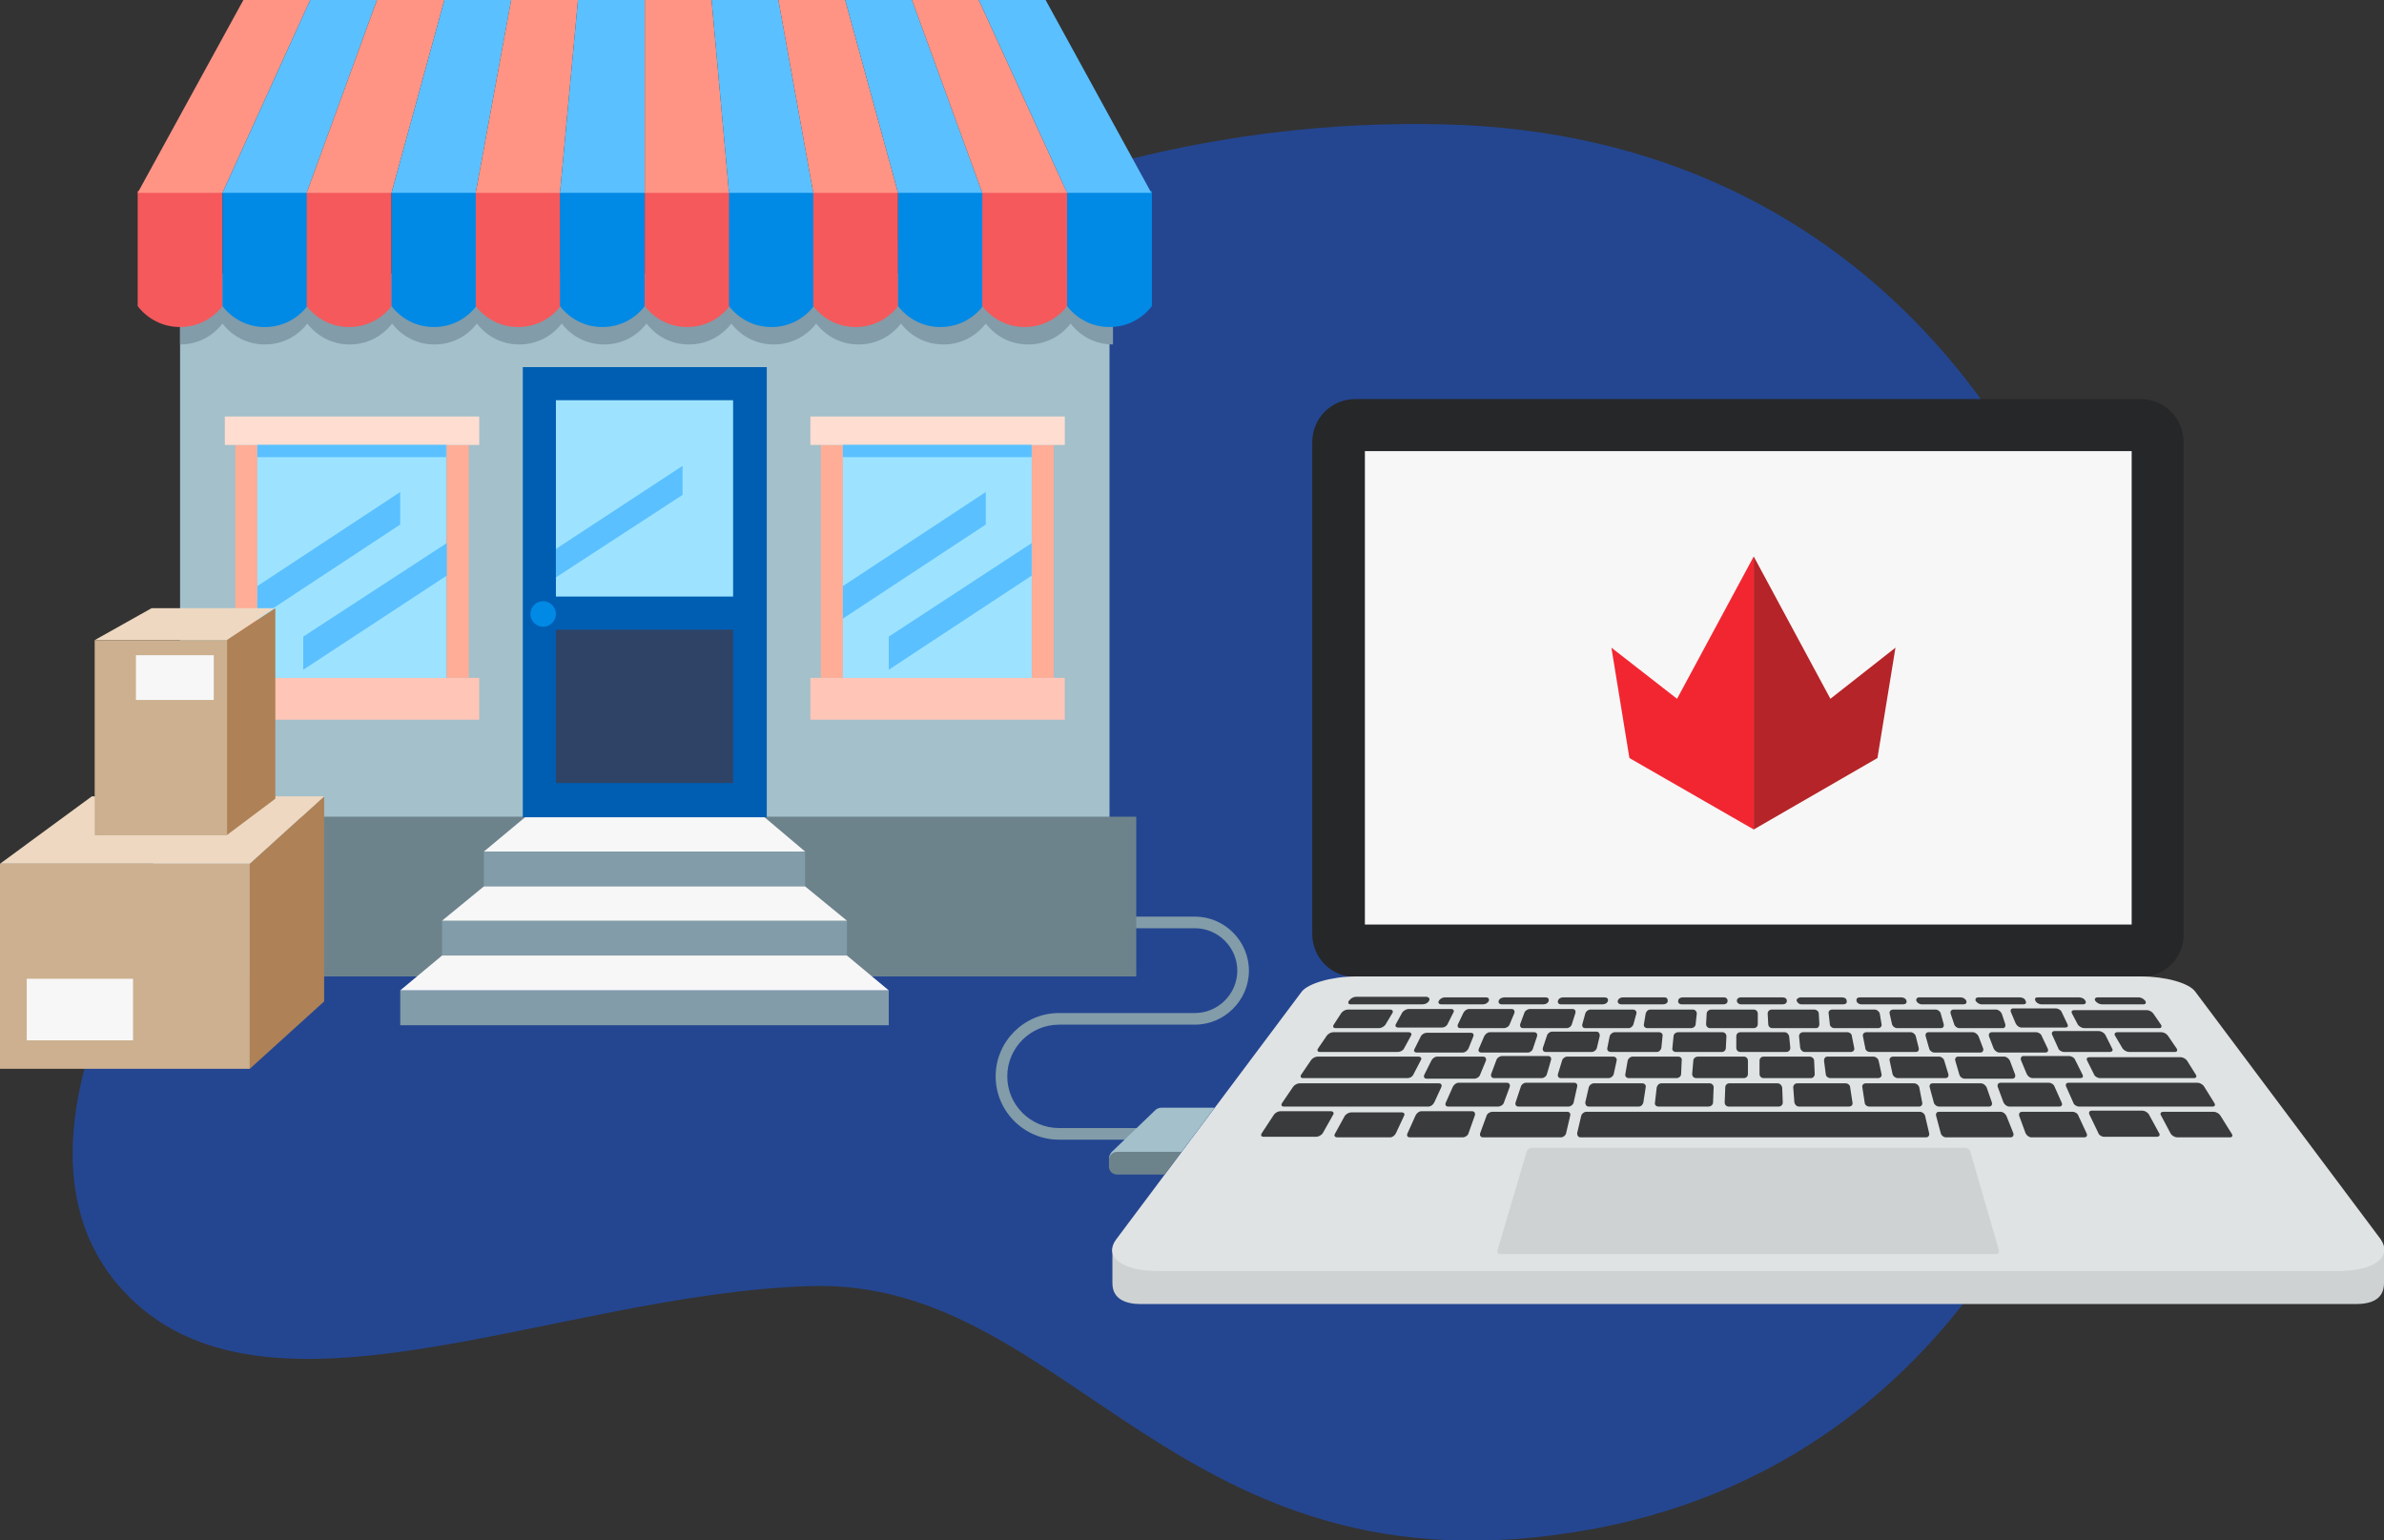
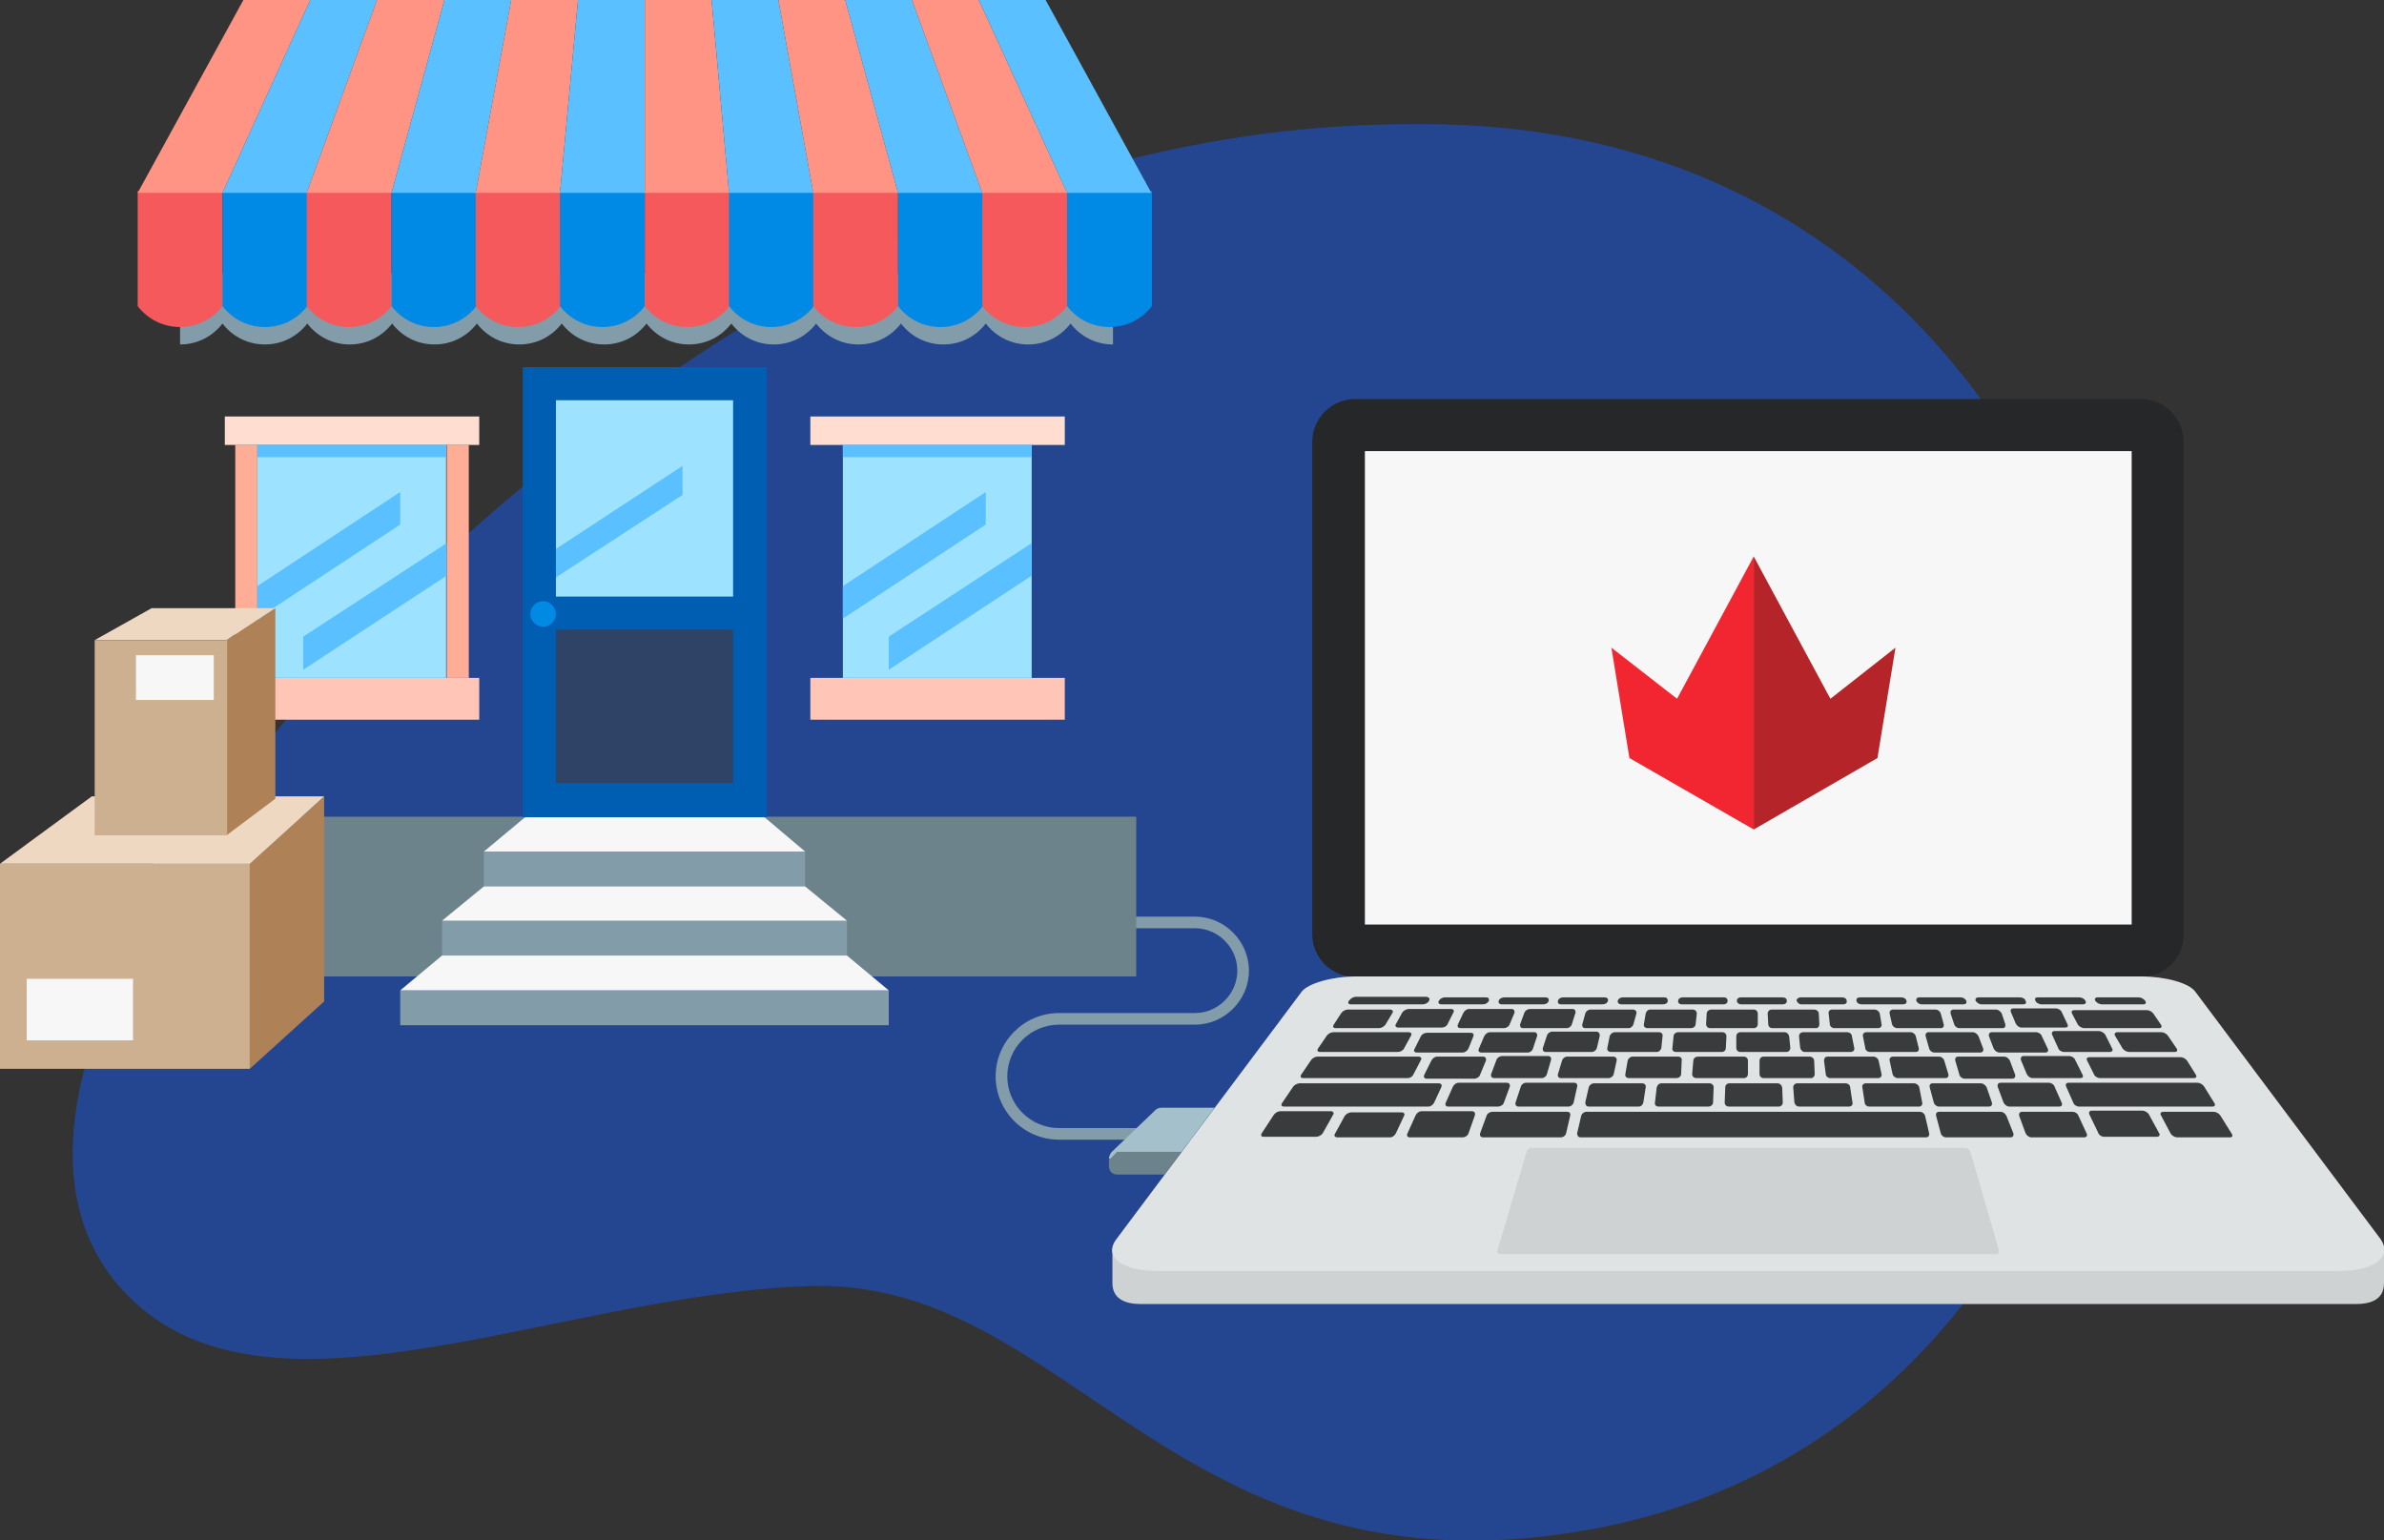
<svg xmlns="http://www.w3.org/2000/svg" version="1.1" id="Layer_1" x="0" y="0" viewBox="0 0 410.4 265.2" style="enable-background:new 0 0 410.4 265.2" xml:space="preserve">
  <rect x="0" y="0" width="410.4" height="265.2" fill="#333333" stroke="none" />
  <style>.st1{fill:#829ca9}.st2{fill:#a3c0cb}.st3{fill:#f5595b}.st4{fill:#0089e5}.st5{fill:#ff9485}.st6{fill:#5bc0ff}.st7{fill:#6d838c}.st8{fill:#f7f7f7}.st10{fill:#9de3ff}.st12{fill:#ffad96}.st13{fill:#ffddd1}.st14{fill:#ffc5b6}.st15{fill:#cfd2d3}.st18{fill:#393b3d}.st21{fill:#ccb08f}.st22{fill:#ae8156}.st23{fill:#eed8c1}</style>
  <path d="M70.5 101.1c42.7-40.2 101.2-81.4 177.8-79.7 75.7 1.7 111 62 116.7 107.7 5.7 45.6-19.2 121.5-91.8 134.3-70.7 12.5-88.9-43.3-133.6-42-44.7 1.3-96.1 28-119.7-.7-25.9-31.8 22.4-93 50.6-119.6z" style="fill:#244691" />
  <path class="st1" d="M205.1 196.2h-22.8c-6 0-10.9-4.9-10.9-10.9s4.9-10.9 10.9-10.9h23.4c4 0 7.3-3.3 7.3-7.3s-3.3-7.3-7.3-7.3h-10.2v-2h10.2c5.1 0 9.3 4.2 9.3 9.3 0 5.1-4.2 9.3-9.3 9.3h-23.4c-4.9 0-8.9 4-8.9 8.9s4 8.9 8.9 8.9h22.8v2z" />
-   <path class="st2" d="M31 47.1h160v93.6H31z" />
  <path class="st1" d="M31 59.3c3 0 5.6-1.4 7.3-3.6 1.7 2.2 4.3 3.6 7.3 3.6s5.6-1.4 7.3-3.6c1.7 2.2 4.3 3.6 7.3 3.6s5.6-1.4 7.3-3.6c1.7 2.2 4.3 3.6 7.3 3.6s5.6-1.4 7.3-3.6c1.7 2.2 4.3 3.6 7.3 3.6s5.6-1.4 7.3-3.6c1.7 2.2 4.3 3.6 7.3 3.6s5.6-1.4 7.3-3.6c1.7 2.2 4.3 3.6 7.3 3.6s5.6-1.4 7.3-3.6c1.7 2.2 4.3 3.6 7.3 3.6s5.6-1.4 7.3-3.6c1.7 2.2 4.3 3.6 7.3 3.6s5.6-1.4 7.3-3.6c1.7 2.2 4.3 3.6 7.3 3.6s5.6-1.4 7.3-3.6c1.7 2.2 4.3 3.6 7.3 3.6s5.6-1.4 7.3-3.6c1.7 2.2 4.3 3.6 7.3 3.6V47.1H31v12.2z" />
  <path class="st3" d="M38.3 32.9v19.8c-1.7 2.2-4.3 3.6-7.3 3.6s-5.6-1.4-7.3-3.6V32.9" />
  <path class="st4" d="M38.3 32.9v19.8c1.7 2.2 4.3 3.6 7.3 3.6s5.6-1.4 7.3-3.6V32.9" />
  <path class="st3" d="M52.8 32.9v19.8c1.7 2.2 4.3 3.6 7.3 3.6s5.6-1.4 7.3-3.6V32.9" />
  <path class="st4" d="M67.4 32.9v19.8c1.7 2.2 4.3 3.6 7.3 3.6s5.6-1.4 7.3-3.6V32.9" />
  <path class="st3" d="M81.9 32.9v19.8c1.7 2.2 4.3 3.6 7.3 3.6s5.6-1.4 7.3-3.6V32.9" />
  <path class="st4" d="M96.4 32.9v19.8c1.7 2.2 4.3 3.6 7.3 3.6s5.6-1.4 7.3-3.6V32.9" />
  <path class="st3" d="M111 32.9v19.8c1.7 2.2 4.3 3.6 7.3 3.6s5.6-1.4 7.3-3.6V32.9" />
  <path class="st4" d="M125.5 32.9v19.8c1.7 2.2 4.3 3.6 7.3 3.6s5.6-1.4 7.3-3.6V32.9" />
  <path class="st3" d="M140 32.9v19.8c1.7 2.2 4.3 3.6 7.3 3.6s5.6-1.4 7.3-3.6V32.9" />
  <path class="st4" d="M154.6 32.9v19.8c1.7 2.2 4.3 3.6 7.3 3.6s5.6-1.4 7.3-3.6V32.9" />
  <path class="st3" d="M169.1 32.9v19.8c1.7 2.2 4.3 3.6 7.3 3.6s5.6-1.4 7.3-3.6V32.9" />
  <path class="st4" d="M183.7 32.9v19.8c1.7 2.2 4.3 3.6 7.3 3.6s5.6-1.4 7.3-3.6V32.9" />
  <path class="st5" d="M38.3 33.2H23.7L41.9 0h11.5z" />
  <path class="st6" d="M52.8 33.2H38.3L53.4 0h11.5z" />
  <path class="st5" d="M67.4 33.2H52.8L64.9 0h11.6z" />
  <path class="st6" d="M81.9 33.2H67.4L76.5 0H88z" />
  <path class="st5" d="M96.4 33.2H81.9L88 0h11.5z" />
  <path class="st6" d="M111 33.2H96.4L99.5 0H111z" />
  <path class="st5" d="M125.5 33.2H111V0h11.5z" />
  <path class="st6" d="M140 33.2h-14.5l-3-33.2H134z" />
  <path class="st5" d="M154.6 33.2H140L134 0h11.5z" />
  <path class="st6" d="M169.1 33.2h-14.5L145.5 0H157z" />
  <path class="st5" d="M183.7 33.2h-14.6L157 0h11.5z" />
  <path class="st6" d="M198.2 33.2h-14.5L168.5 0H180z" />
  <path class="st7" d="M26.4 140.6h169.2v27.5H26.4z" />
  <path class="st1" d="M83.3 146.6h55.3v6H83.3z" />
  <path class="st8" d="M138.6 146.6H83.3l7.2-6h41z" />
  <path class="st1" d="M76.1 158.5h69.7v6H76.1z" />
  <path class="st8" d="M145.8 158.5H76.1l7.2-5.9h55.3z" />
  <path class="st1" d="M68.9 170.5H153v6H68.9z" />
  <path class="st8" d="M153 170.5H68.9l7.2-6h69.7z" />
  <path style="fill:#005eb2" d="M90 63.2h42v77.5H90z" />
  <path class="st10" d="M95.7 68.9h30.5v33.8H95.7z" />
  <path style="fill:#2f4366" d="M95.7 108.4h30.5v26.4H95.7z" />
  <path class="st4" d="M95.7 105.7c0 1.2-1 2.2-2.2 2.2-1.2 0-2.2-1-2.2-2.2 0-1.2 1-2.2 2.2-2.2 1.2 0 2.2 1 2.2 2.2z" />
  <path class="st12" d="M40.5 76.6h3.8v40.1h-3.8zM76.9 76.6h3.8v40.1h-3.8z" />
  <path class="st13" d="M38.7 71.7h43.8v4.9H38.7z" />
  <path class="st14" d="M38.7 116.7h43.8v7.2H38.7z" />
-   <path class="st12" d="M141.3 76.6h3.8v40.1h-3.8zM177.6 76.6h3.8v40.1h-3.8z" />
  <path class="st13" d="M139.5 71.7h43.8v4.9h-43.8z" />
  <path class="st14" d="M139.5 116.7h43.8v7.2h-43.8z" />
  <path class="st15" d="M405.5 224.5H196.4c-2.7 0-4.9-.9-4.9-3.6V215h218.9v5.9c0 2.8-2.2 3.6-4.9 3.6z" />
  <path d="M368.6 168.2H233.3c-4.1 0-7.4-3.3-7.4-7.4V76.1c0-4.1 3.3-7.4 7.4-7.4h135.2c4.1 0 7.4 3.3 7.4 7.4v84.7c.1 4.1-3.3 7.4-7.3 7.4z" style="fill:#262729" />
  <path transform="rotate(90 300.95 118.413)" class="st8" d="M260.2 52.4h81.5v132h-81.5z" />
  <path d="M402.7 218.8H199.2c-6.1 0-9.3-2.5-7-5.5l31.9-42.6c1.1-1.4 5.2-2.6 9.3-2.6h135.2c4.1 0 8.2 1.1 9.3 2.6l31.9 42.6c2.1 3-1 5.5-7.1 5.5z" style="fill:#e0e3e3" />
  <path class="st18" d="M256.3 172.3c-.2.4-.6.6-1 .6h-7.2c-.4 0-.6-.3-.4-.6.2-.4.7-.6 1-.6h7.1c.4 0 .6.2.5.6zM246 172.3c-.2.4-.7.6-1.1.6h-12.4c-.4 0-.5-.3-.3-.6l.1-.1c.2-.3.7-.6 1.1-.6h12.2c.4.1.6.3.4.7zM266.6 172.3c-.1.4-.5.6-.9.6h-7.2c-.4 0-.6-.3-.5-.6.1-.4.6-.6 1-.6h7.1c.3 0 .6.2.5.6zM276.8 172.3c-.1.4-.5.6-.9.6h-7.2c-.4 0-.6-.3-.5-.6.1-.4.5-.6.9-.6h7.1c.4 0 .7.2.6.6zM287.1 172.3c0 .4-.4.6-.8.6h-7.2c-.4 0-.7-.3-.6-.6.1-.4.5-.6.9-.6h7.1c.4 0 .6.2.6.6zM297.4 172.3c0 .4-.3.6-.7.6h-7.2c-.4 0-.7-.3-.6-.6 0-.4.4-.6.8-.6h7.1c.3 0 .6.2.6.6zM307.6 172.3c0 .4-.3.6-.7.6h-7.2c-.4 0-.7-.3-.7-.6 0-.4.3-.6.7-.6h7.1c.5 0 .8.2.8.6zM317.9 172.3c.1.4-.2.6-.6.6h-7.2c-.4 0-.7-.3-.8-.6s.3-.6.7-.6h7.1c.4 0 .8.2.8.6zM328.2 172.3c.1.4-.2.6-.6.6h-7.2c-.4 0-.8-.3-.8-.6-.1-.4.2-.6.6-.6h7.1c.4 0 .8.2.9.6zM338.5 172.3c.1.4-.1.6-.5.6h-7.2c-.4 0-.8-.3-.9-.6s.1-.6.5-.6h7.1c.4 0 .8.2 1 .6zM348.7 172.3c.2.4 0 .6-.4.6h-7.2c-.4 0-.8-.3-1-.6-.1-.4.1-.6.5-.6h7.1c.4 0 .9.2 1 .6zM359 172.3c.2.3 0 .6-.4.6h-7.2c-.4 0-.9-.3-1-.6-.2-.4 0-.6.4-.6h7.1c.4 0 .9.2 1.1.6zM369.3 172.3c.2.3.1.6-.3.6h-7.2c-.4 0-.9-.3-1.1-.6-.2-.3 0-.6.4-.6h7.1c.3 0 .8.2 1.1.6zM240.3 195.1c-.2.4-.6.7-1 .7h-9.1c-.4 0-.6-.3-.4-.6l1.7-3.1c.2-.3.7-.6 1.1-.6h8.7c.4 0 .6.3.4.6l-1.4 3zM227.7 195.1c-.2.3-.7.6-1.1.6h-9.1c-.4 0-.5-.3-.3-.6l2.1-3.2c.2-.3.7-.6 1.1-.6h8.7c.4 0 .6.3.4.6l-1.8 3.2zM252.8 195.1c-.1.4-.6.7-1 .7h-9.1c-.4 0-.6-.3-.4-.7l1.4-3.1c.2-.4.6-.7 1-.7h8.7c.4 0 .6.3.5.7l-1.1 3.1zM269.6 195.1c-.1.4-.5.7-.9.7h-13.4c-.4 0-.6-.3-.5-.7l1.1-3c.1-.4.6-.7 1-.7h12.9c.4 0 .6.3.5.7l-.7 3zM332.1 195.1c.1.4-.2.7-.5.7h-59.5c-.4 0-.6-.3-.6-.7l.7-3c.1-.4.5-.7.9-.7h57.4c.4 0 .8.3.9.7l.7 3zM346.6 195.1c.1.4-.1.7-.5.7H335c-.4 0-.8-.3-.9-.7l-.8-3c-.1-.4.1-.7.5-.7h10.6c.4 0 .8.3 1 .7l1.2 3zM359.2 195.1c.2.4 0 .7-.4.7h-9.1c-.4 0-.8-.3-1-.7l-1.1-3c-.1-.4.1-.7.5-.7h8.7c.4 0 .9.3 1 .7l1.4 3zM371.7 195.1c.2.3 0 .6-.4.6h-9.1c-.4 0-.9-.3-1-.7l-1.5-3.1c-.2-.4 0-.7.4-.7h8.7c.4 0 .9.3 1.1.6l1.8 3.3zM384.2 195.2c.2.3.1.6-.3.6h-9.1c-.4 0-.9-.3-1.1-.6L372 192c-.2-.3 0-.6.4-.6h8.7c.4 0 .9.3 1.1.6l2 3.2zM252.8 180.5c-.2.4-.6.7-1 .7h-7.9c-.4 0-.6-.3-.4-.6l1.1-2.2c.2-.4.7-.6 1-.6h7.6c.4 0 .6.3.4.7l-.8 2zM241.7 180.5c-.2.4-.7.6-1.1.6h-13.4c-.4 0-.5-.3-.3-.6l1.5-2.2c.2-.3.7-.6 1.1-.6h13c.4 0 .6.3.4.6l-1.2 2.2zM263.9 180.5c-.1.4-.5.7-.9.7h-8c-.4 0-.6-.3-.4-.7l.9-2.1c.2-.4.6-.7 1-.7h7.6c.4 0 .6.3.5.7l-.7 2.1zM274.9 180.4c-.1.4-.5.7-.9.7h-7.9c-.4 0-.6-.3-.5-.7l.7-2.1c.1-.4.5-.7.9-.7h7.6c.4 0 .6.3.6.7l-.5 2.1zM286 180.4c-.1.4-.4.7-.8.7h-7.9c-.4 0-.7-.3-.6-.7l.4-2c.1-.4.5-.7.9-.7h7.6c.4 0 .7.3.6.7l-.2 2zM297.1 180.4c0 .4-.3.7-.7.7h-7.9c-.4 0-.7-.3-.6-.7l.2-2c0-.4.4-.7.8-.7h7.6c.4 0 .7.3.7.7l-.1 2zM308.2 180.4c0 .4-.3.7-.7.7h-7.9c-.4 0-.7-.3-.7-.7v-2c0-.4.3-.7.7-.7h7.6c.4 0 .7.3.8.7l.2 2zM319.2 180.4c.1.4-.2.7-.6.7h-7.9c-.4 0-.7-.3-.8-.7l-.2-2c0-.4.3-.7.7-.7h7.6c.4 0 .8.3.8.7l.4 2zM330.3 180.4c.1.4-.1.7-.5.7h-7.9c-.4 0-.8-.3-.8-.7l-.4-2c-.1-.4.2-.7.6-.7h7.6c.4 0 .8.3.9.7l.5 2zM341.4 180.5c.1.4-.1.7-.5.7H333c-.4 0-.8-.3-.9-.7l-.6-2.1c-.1-.4.1-.7.5-.7h7.6c.4 0 .8.3 1 .7l.8 2.1zM352.5 180.5c.2.4 0 .7-.4.7h-7.9c-.4 0-.8-.3-1-.7l-.8-2.1c-.1-.4.1-.7.5-.7h7.6c.4 0 .9.3 1 .7l1 2.1zM363.6 180.5c.2.3 0 .6-.4.6h-7.9c-.4 0-.9-.3-1-.7l-1-2.2c-.2-.4 0-.7.4-.7h7.6c.4 0 .9.3 1.1.6l1.2 2.4zM374.7 180.5c.2.3.1.6-.3.6h-7.9c-.4 0-.9-.3-1.1-.6l-1.3-2.2c-.2-.3 0-.6.4-.6h7.6c.4 0 .9.3 1.1.6l1.5 2.2zM254.8 185c-.1.4-.6.7-1 .7h-8.2c-.4 0-.6-.3-.4-.7l1.2-2.4c.2-.4.6-.7 1-.7h7.9c.4 0 .6.3.5.7l-1 2.4zM243.3 185c-.2.4-.6.6-1 .6h-18c-.4 0-.5-.3-.3-.6l1.7-2.5c.2-.3.7-.6 1.1-.6h17.4c.4 0 .6.3.4.6l-1.3 2.5zM266.3 184.9c-.1.4-.5.7-.9.7h-8.2c-.4 0-.6-.3-.5-.7l.9-2.4c.1-.4.6-.7 1-.7h7.9c.4 0 .6.3.5.7l-.7 2.4zM277.8 184.9c-.1.4-.5.7-.9.7h-8.2c-.4 0-.6-.3-.5-.7l.7-2.3c.1-.4.5-.7.9-.7h7.9c.4 0 .7.3.6.7l-.5 2.3zM289.4 184.9c0 .4-.4.7-.8.7h-8.2c-.4 0-.7-.3-.6-.7l.4-2.3c.1-.4.5-.7.8-.7h7.9c.4 0 .7.3.6.7l-.1 2.3zM300.9 184.9c0 .4-.3.7-.7.7H292c-.4 0-.7-.3-.7-.7l.2-2.3c0-.4.4-.7.8-.7h7.9c.4 0 .7.3.7.7v2.3zM312.4 184.9c0 .4-.3.7-.6.7h-8.2c-.4 0-.7-.3-.7-.7v-2.3c0-.4.3-.7.7-.7h7.9c.4 0 .8.3.8.7l.1 2.3zM323.9 184.9c.1.4-.2.7-.6.7h-8.2c-.4 0-.8-.3-.8-.7l-.3-2.3c0-.4.2-.7.6-.7h7.9c.4 0 .8.3.9.7l.5 2.3zM335.4 184.9c.1.4-.1.7-.5.7h-8.2c-.4 0-.8-.3-.9-.7l-.5-2.3c-.1-.4.2-.7.6-.7h7.9c.4 0 .8.3.9.7l.7 2.3zM346.9 185c.1.4-.1.7-.5.7h-8.2c-.4 0-.8-.3-.9-.7l-.7-2.4c-.1-.4.1-.7.5-.7h7.9c.4 0 .8.3 1 .7l.9 2.4zM358.5 185c.2.4 0 .6-.4.6h-8.2c-.4 0-.8-.3-1-.7l-1-2.4c-.1-.4.1-.7.4-.7h7.9c.4 0 .9.3 1 .6l1.3 2.6zM378 185c.2.3.1.6-.3.6h-16.2c-.4 0-.9-.3-1-.6l-1.2-2.4c-.2-.4 0-.6.4-.6h15.7c.4 0 .9.3 1.1.6l1.5 2.4zM258.9 189.8c-.1.4-.6.7-1 .7h-8.6c-.4 0-.6-.3-.4-.7l1.2-2.7c.2-.4.6-.7 1-.7h8.3c.4 0 .6.3.5.7l-1 2.7zM246.9 189.8c-.2.4-.6.7-1 .7H221c-.4 0-.5-.3-.3-.6l1.9-2.8c.2-.3.7-.6 1.1-.6h24c.4 0 .6.3.4.7l-1.2 2.6zM270.9 189.8c-.1.4-.5.7-.9.7h-8.6c-.4 0-.6-.3-.5-.7l.9-2.7c.1-.4.5-.7.9-.7h8.3c.4 0 .6.3.5.7l-.6 2.7zM282.9 189.8c-.1.4-.4.7-.8.7h-8.6c-.4 0-.6-.3-.6-.7l.6-2.6c.1-.4.5-.7.9-.7h8.3c.4 0 .7.3.6.7l-.4 2.6zM294.9 189.8c0 .4-.4.7-.8.7h-8.6c-.4 0-.7-.3-.6-.7l.3-2.6c.1-.4.4-.7.8-.7h8.3c.4 0 .7.3.7.7l-.1 2.6zM306.9 189.8c0 .4-.3.7-.7.7h-8.6c-.4 0-.7-.3-.7-.7l.1-2.6c0-.4.3-.7.7-.7h8.3c.4 0 .7.3.8.7l.1 2.6zM318.9 189.8c.1.4-.2.7-.6.7h-8.6c-.4 0-.7-.3-.8-.7l-.2-2.6c0-.4.3-.7.7-.7h8.3c.4 0 .8.3.8.7l.4 2.6zM330.9 189.8c.1.4-.2.7-.5.7h-8.6c-.4 0-.8-.3-.8-.7l-.4-2.6c-.1-.4.2-.7.6-.7h8.3c.4 0 .8.3.9.7l.5 2.6zM342.9 189.8c.1.4-.1.7-.5.7h-8.6c-.4 0-.8-.3-.9-.7l-.7-2.6c-.1-.4.1-.7.5-.7h8.3c.4 0 .8.3 1 .7l.9 2.6zM354.9 189.8c.2.4 0 .7-.4.7h-8.6c-.4 0-.8-.3-1-.7l-1-2.7c-.1-.4.1-.7.5-.7h8.3c.4 0 .9.3 1 .7l1.2 2.7zM381.2 189.9c.2.3.1.6-.3.6h-23c-.4 0-.9-.3-1-.7l-1.2-2.7c-.2-.4 0-.7.4-.7h22.2c.4 0 .9.3 1.1.6l1.8 2.9zM249.2 176.3c-.2.4-.6.6-1 .6h-7.5c-.4 0-.6-.3-.4-.6l1.1-2c.2-.3.7-.6 1.1-.6h7.3c.4 0 .6.3.4.6l-1 2zM238.5 176.4c-.2.3-.7.6-1.1.6h-7.5c-.4 0-.5-.3-.3-.6l1.3-2c.2-.3.7-.6 1.1-.6h7.3c.4 0 .6.3.4.6l-1.2 2zM259.9 176.3c-.1.4-.6.7-1 .7h-7.5c-.4 0-.6-.3-.4-.7l.9-1.9c.2-.4.6-.7 1-.7h7.3c.4 0 .6.3.5.7l-.8 1.9zM270.6 176.3c-.1.4-.5.7-.9.7h-7.5c-.4 0-.6-.3-.5-.7l.7-1.9c.1-.4.6-.7 1-.7h7.3c.4 0 .6.3.5.7l-.6 1.9zM281.2 176.3c-.1.4-.5.7-.8.7h-7.5c-.4 0-.6-.3-.5-.7l.5-1.8c.1-.4.5-.7.9-.7h7.3c.4 0 .7.3.6.7l-.5 1.8zM291.9 176.3c0 .4-.4.7-.8.7h-7.5c-.4 0-.7-.3-.6-.7l.3-1.8c.1-.4.4-.7.8-.7h7.3c.4 0 .7.3.7.7l-.2 1.8zM302.6 176.3c0 .4-.3.7-.7.7h-7.5c-.4 0-.7-.3-.7-.7l.1-1.8c0-.4.4-.7.8-.7h7.3c.4 0 .7.3.7.7v1.8zM313.2 176.3c0 .4-.2.7-.6.7h-7.5c-.4 0-.7-.3-.7-.7l-.1-1.8c0-.4.3-.7.7-.7h7.3c.4 0 .8.3.8.7l.1 1.8zM323.9 176.3c.1.4-.2.7-.6.7h-7.5c-.4 0-.8-.3-.8-.7l-.2-1.8c-.1-.4.2-.7.6-.7h7.3c.4 0 .8.3.9.7l.3 1.8zM334.6 176.3c.1.4-.1.7-.5.7h-7.5c-.4 0-.8-.3-.9-.7l-.4-1.8c-.1-.4.2-.7.6-.7h7.3c.4 0 .8.3.9.7l.5 1.8zM345.2 176.3c.1.4-.1.7-.4.7h-7.5c-.4 0-.8-.3-.9-.7l-.6-1.8c-.1-.4.1-.7.5-.7h7.3c.4 0 .8.3 1 .7l.6 1.8zM355.9 176.3c.2.4 0 .6-.4.6H348c-.4 0-.8-.3-1-.7l-.8-1.9c-.2-.4 0-.7.4-.7h7.3c.4 0 .9.3 1 .6l1 2.1zM372 176.4c.2.3.1.6-.3.6h-12.9c-.4 0-.9-.3-1.1-.6l-1-1.9c-.2-.4 0-.6.4-.6h12.5c.4 0 .9.3 1.1.6l1.3 1.9z" />
  <path class="st15" d="M344.1 215.2c.1.4-.1.7-.5.7h-85.3c-.4 0-.6-.3-.5-.7l5-16.9c.1-.4.5-.7.9-.7h74.6c.4 0 .8.3.9.7l4.9 16.9z" />
  <path class="st2" d="m203.4 198.3 5.7-7.6h-9.2c-.4 0-.8.2-1 .4l-7.4 7.1s-.5.4-.6 1.2c0 .9 12.5-1.1 12.5-1.1" />
-   <path class="st7" d="M190.9 199.7v1.1c0 .8.6 1.4 1.4 1.4h8.2l2.9-3.9h-11.1c-.8 0-1.4.6-1.4 1.4z" />
+   <path class="st7" d="M190.9 199.7v1.1c0 .8.6 1.4 1.4 1.4h8.2l2.9-3.9h-11.1z" />
  <path style="fill:#b52428" d="M301.9 95.8v47l21.3-12.3 3.1-19-11.2 8.8z" />
  <path style="fill:#f22631" d="M301.9 95.8v47l-21.4-12.3-3.1-19 11.3 8.8z" />
  <path class="st10" d="M44.3 76.6h32.5v40.1H44.3z" />
  <path class="st6" d="M44.3 76.6h32.5v2.1H44.3zM68.9 90.3l-24.6 16.2v-5.6l24.6-16.2zM76.9 99.1l-24.7 16.2v-5.7l24.7-16.1z" />
  <path class="st10" d="M145.1 76.6h32.5v40.1h-32.5z" />
  <path class="st6" d="M145.1 76.6h32.5v2.1h-32.5zM169.7 90.3l-24.6 16.2v-5.6l24.6-16.2zM177.6 99.1 153 115.3v-5.7l24.6-16.1zM117.5 85.2 95.7 99.4v-4.9l21.8-14.3z" />
  <path class="st21" d="M0 148.7h43V184H0z" />
  <path class="st22" d="M55.8 172.4 43 184v-35.3l12.8-11.6z" />
  <path class="st23" d="M43 148.7H0l15.8-11.6h40z" />
  <path class="st22" d="m47.4 137.5-8.4 6.3v-33.6l8.4-5.5z" />
  <path class="st23" d="M39 110.2H16.3l9.8-5.5h21.1z" />
  <path class="st21" d="M16.3 110.2h22.8v33.6H16.3z" />
  <path class="st8" d="M4.6 168.5h18.3v10.6H4.6zM23.4 112.8h13.4v7.7H23.4z" />
</svg>